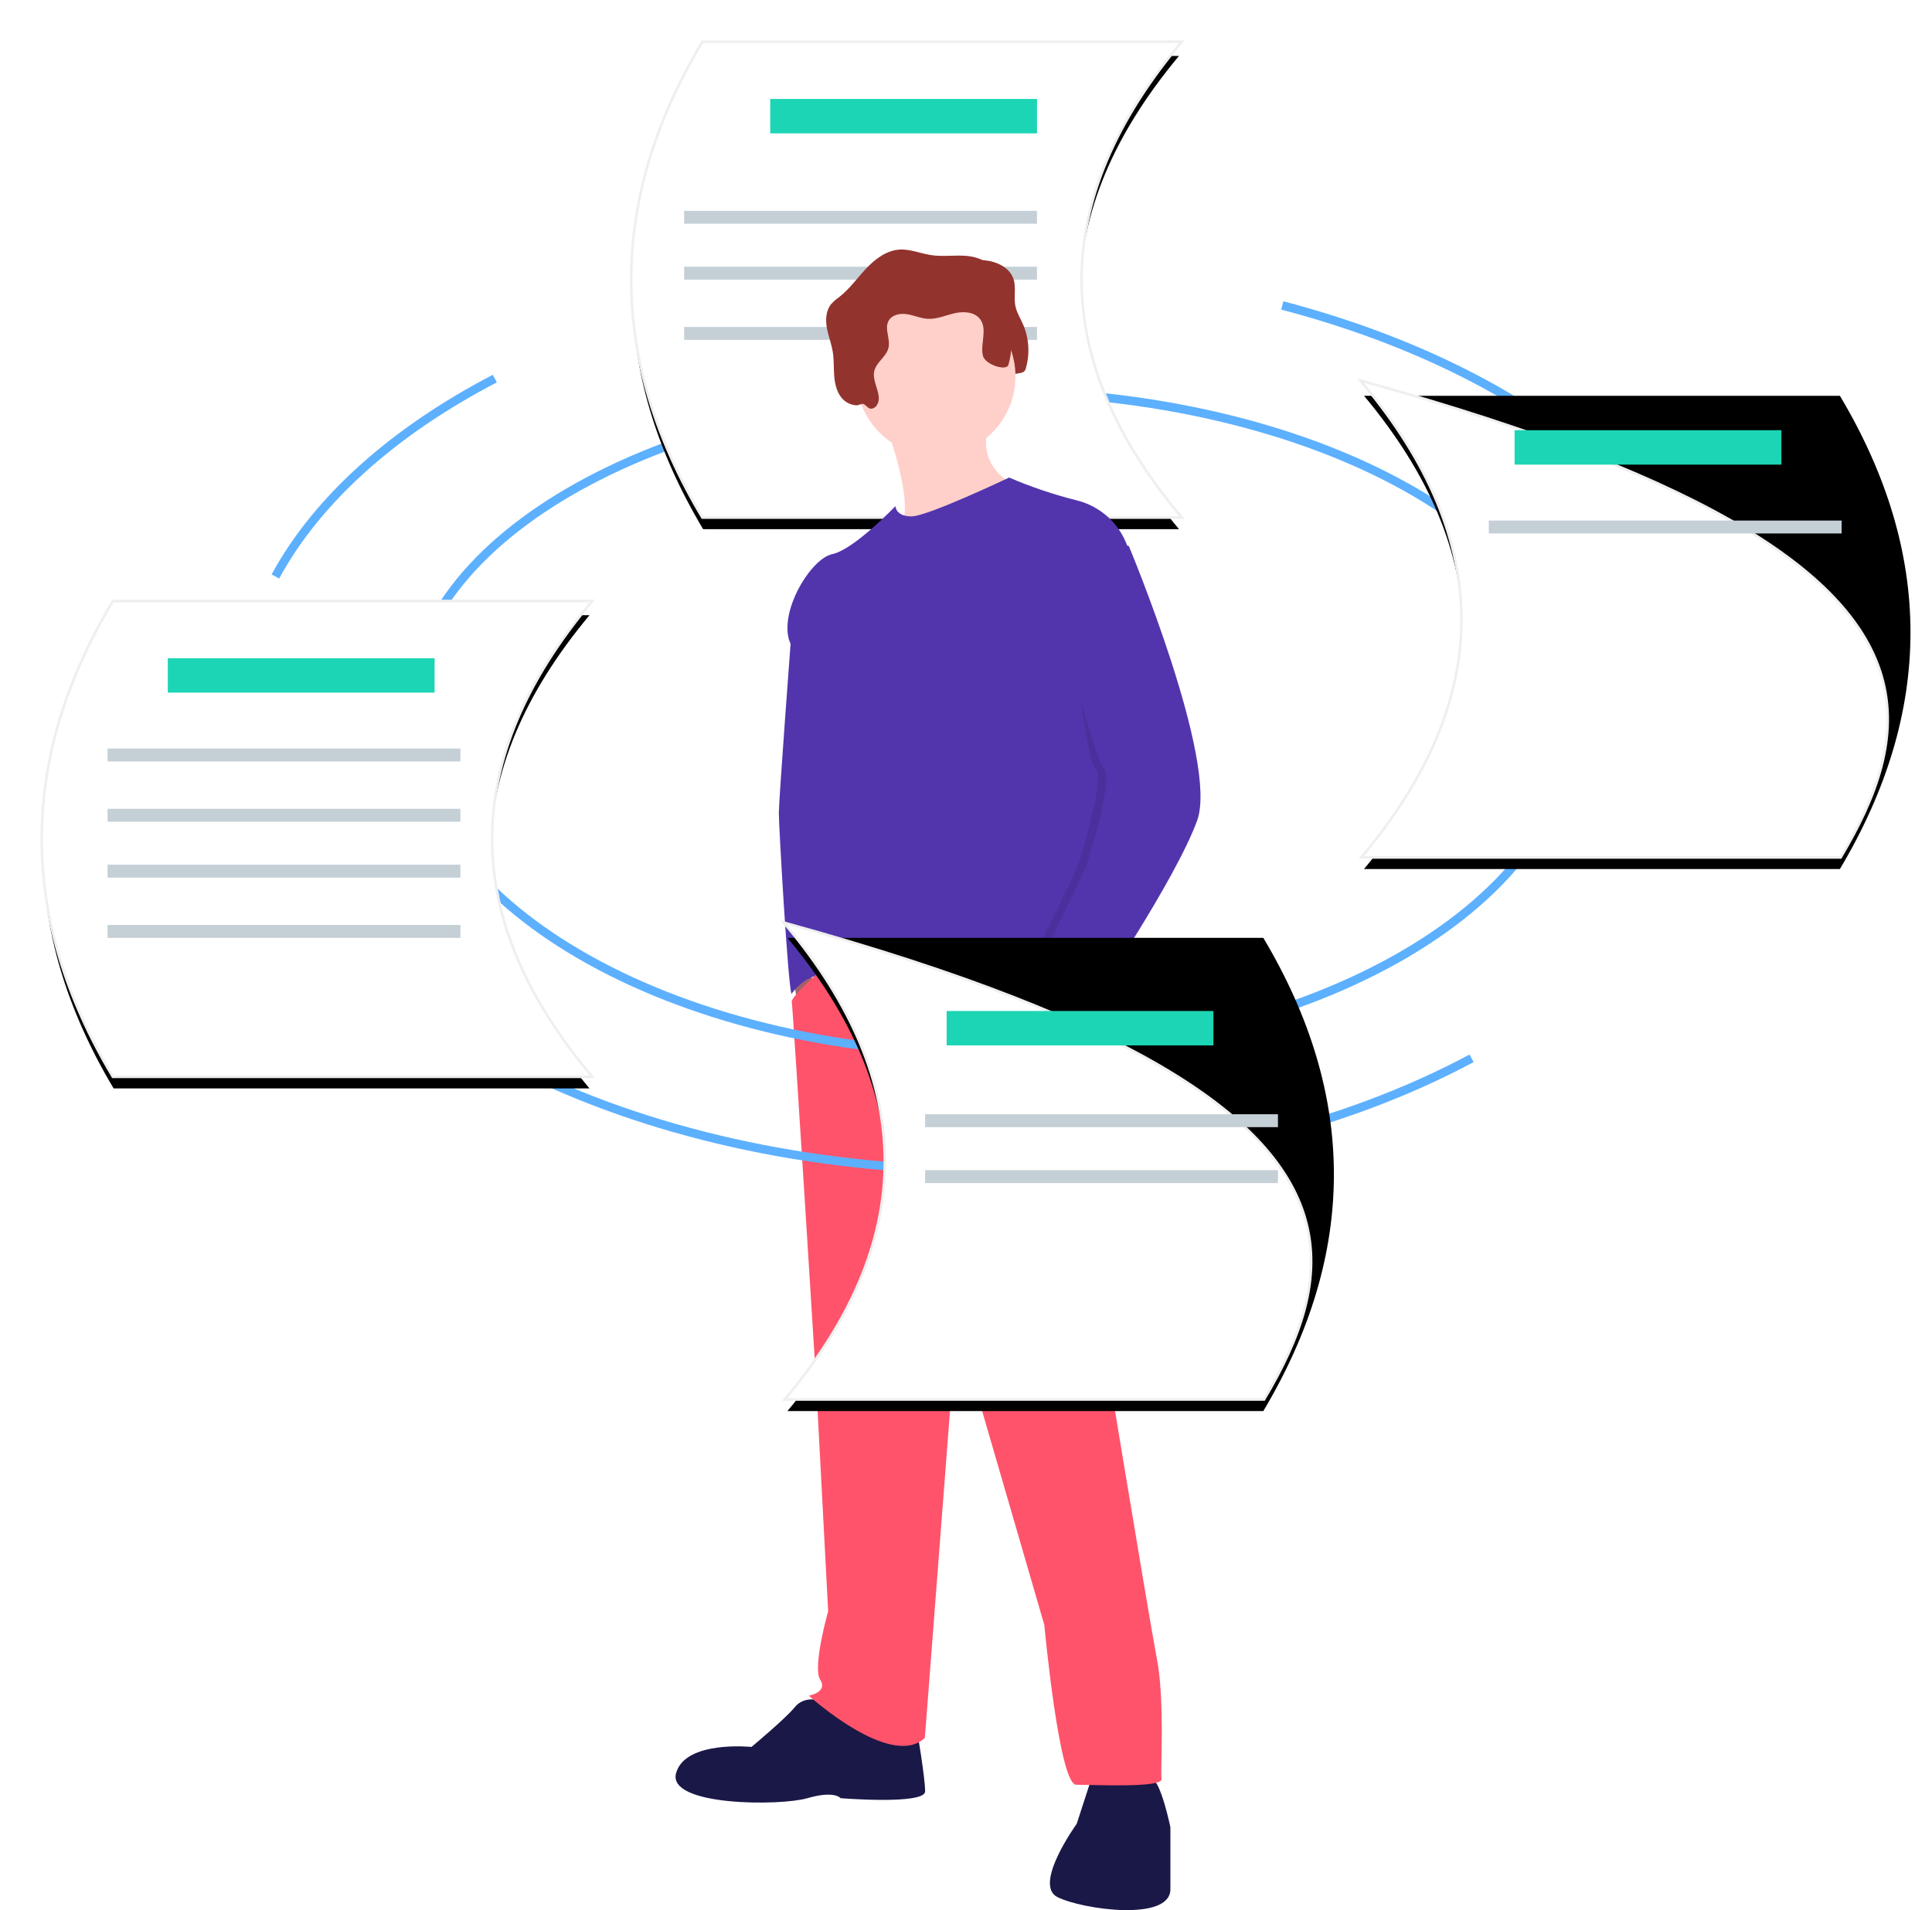
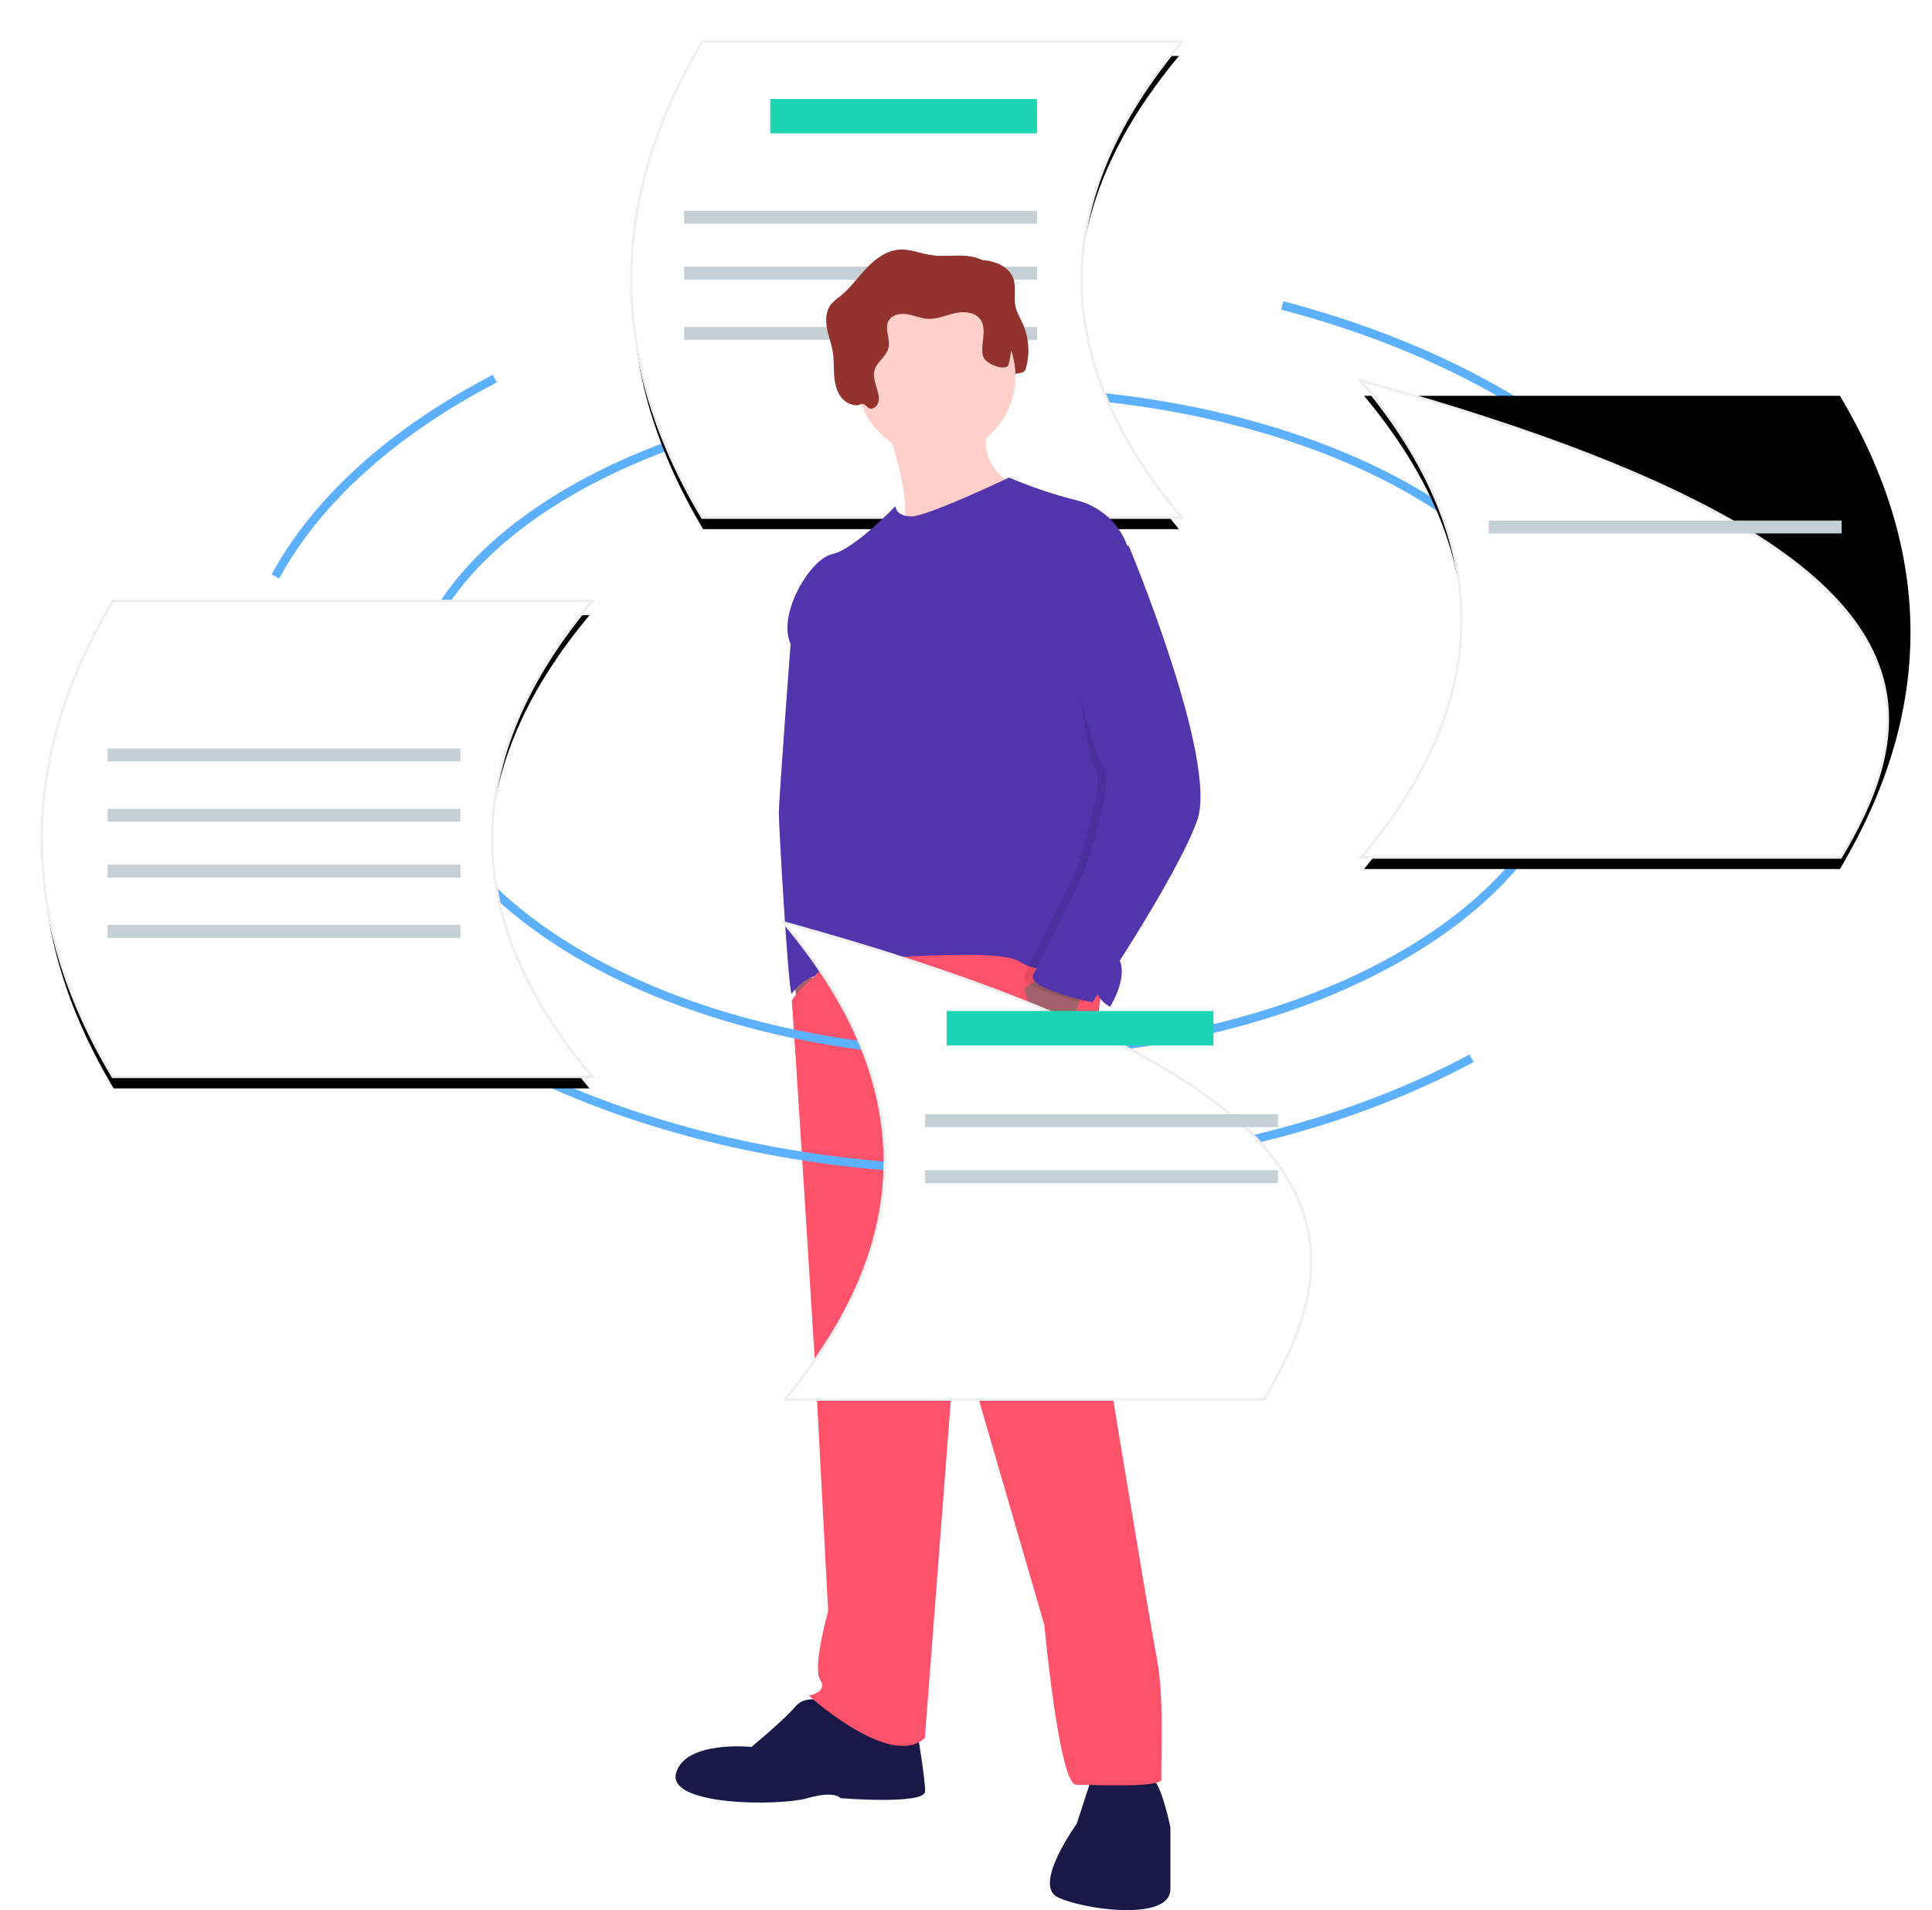
<svg xmlns="http://www.w3.org/2000/svg" xmlns:xlink="http://www.w3.org/1999/xlink" width="449px" height="444px" viewBox="0 0 449 444">
  <title>Track your journey </title>
  <desc>Created with Sketch.</desc>
  <defs>
    <path d="M264,110 L153.405,110 C131.532,73.333 131.532,36.667 153.405,0 L264,0 C233.415,36.667 233.415,73.333 264,110 Z" id="path-1" />
    <filter x="-12.7%" y="-13.7%" width="125.9%" height="129.3%" id="filter-2">
      <feMorphology radius="0.603" operator="dilate" in="SourceAlpha" result="shadowSpreadOuter1" />
      <feOffset dx="0" dy="1" in="shadowSpreadOuter1" result="shadowOffsetOuter1" />
      <feGaussianBlur stdDeviation="5" in="shadowOffsetOuter1" result="shadowBlurOuter1" />
      <feComposite in="shadowBlurOuter1" in2="SourceAlpha" operator="out" result="shadowBlurOuter1" />
      <feColorMatrix values="0 0 0 0 0.125 0 0 0 0 0.125 0 0 0 0 0.125 0 0 0 0.16 0" type="matrix" in="shadowBlurOuter1" result="shadowMatrixOuter1" />
      <feMorphology radius="0.603" operator="dilate" in="SourceAlpha" result="shadowSpreadOuter2" />
      <feOffset dx="0" dy="2" in="shadowSpreadOuter2" result="shadowOffsetOuter2" />
      <feGaussianBlur stdDeviation="2" in="shadowOffsetOuter2" result="shadowBlurOuter2" />
      <feComposite in="shadowBlurOuter2" in2="SourceAlpha" operator="out" result="shadowBlurOuter2" />
      <feColorMatrix values="0 0 0 0 0 0 0 0 0 0 0 0 0 0 0 0 0 0 0.01 0" type="matrix" in="shadowBlurOuter2" result="shadowMatrixOuter2" />
      <feMerge>
        <feMergeNode in="shadowMatrixOuter1" />
        <feMergeNode in="shadowMatrixOuter2" />
      </feMerge>
    </filter>
-     <path d="M173,315 L283.595,315 C305.468,278.333 305.468,241.667 283.595,205 L173,205 C203.585,241.667 203.585,278.333 173,315 Z" id="path-3" />
    <filter x="-13.5%" y="-14.2%" width="121.8%" height="129.7%" id="filter-4">
      <feMorphology radius="0.603" operator="dilate" in="SourceAlpha" result="shadowSpreadOuter1" />
      <feOffset dx="0" dy="1" in="shadowSpreadOuter1" result="shadowOffsetOuter1" />
      <feGaussianBlur stdDeviation="5" in="shadowOffsetOuter1" result="shadowBlurOuter1" />
      <feComposite in="shadowBlurOuter1" in2="SourceAlpha" operator="out" result="shadowBlurOuter1" />
      <feColorMatrix values="0 0 0 0 0.125 0 0 0 0 0.125 0 0 0 0 0.125 0 0 0 0.16 0" type="matrix" in="shadowBlurOuter1" result="shadowMatrixOuter1" />
      <feMorphology radius="0.603" operator="dilate" in="SourceAlpha" result="shadowSpreadOuter2" />
      <feOffset dx="0" dy="2" in="shadowSpreadOuter2" result="shadowOffsetOuter2" />
      <feGaussianBlur stdDeviation="2" in="shadowOffsetOuter2" result="shadowBlurOuter2" />
      <feComposite in="shadowBlurOuter2" in2="SourceAlpha" operator="out" result="shadowBlurOuter2" />
      <feColorMatrix values="0 0 0 0 0 0 0 0 0 0 0 0 0 0 0 0 0 0 0.01 0" type="matrix" in="shadowBlurOuter2" result="shadowMatrixOuter2" />
      <feMerge>
        <feMergeNode in="shadowMatrixOuter1" />
        <feMergeNode in="shadowMatrixOuter2" />
      </feMerge>
    </filter>
    <path d="M127,240 L16.405,240 C-5.468,203.333 -5.468,166.667 16.405,130 L127,130 C96.415,166.667 96.415,203.333 127,240 Z" id="path-5" />
    <filter x="-12.7%" y="-13.7%" width="125.9%" height="129.3%" id="filter-6">
      <feMorphology radius="0.603" operator="dilate" in="SourceAlpha" result="shadowSpreadOuter1" />
      <feOffset dx="0" dy="1" in="shadowSpreadOuter1" result="shadowOffsetOuter1" />
      <feGaussianBlur stdDeviation="5" in="shadowOffsetOuter1" result="shadowBlurOuter1" />
      <feComposite in="shadowBlurOuter1" in2="SourceAlpha" operator="out" result="shadowBlurOuter1" />
      <feColorMatrix values="0 0 0 0 0.125 0 0 0 0 0.125 0 0 0 0 0.125 0 0 0 0.16 0" type="matrix" in="shadowBlurOuter1" result="shadowMatrixOuter1" />
      <feMorphology radius="0.603" operator="dilate" in="SourceAlpha" result="shadowSpreadOuter2" />
      <feOffset dx="0" dy="2" in="shadowSpreadOuter2" result="shadowOffsetOuter2" />
      <feGaussianBlur stdDeviation="2" in="shadowOffsetOuter2" result="shadowBlurOuter2" />
      <feComposite in="shadowBlurOuter2" in2="SourceAlpha" operator="out" result="shadowBlurOuter2" />
      <feColorMatrix values="0 0 0 0 0 0 0 0 0 0 0 0 0 0 0 0 0 0 0.01 0" type="matrix" in="shadowBlurOuter2" result="shadowMatrixOuter2" />
      <feMerge>
        <feMergeNode in="shadowMatrixOuter1" />
        <feMergeNode in="shadowMatrixOuter2" />
      </feMerge>
    </filter>
    <path d="M307,189 L417.595,189 C439.468,152.333 439.468,115.667 417.595,79 L307,79 C337.585,115.667 337.585,152.333 307,189 Z" id="path-7" />
    <filter x="-13.5%" y="-14.2%" width="121.8%" height="129.7%" id="filter-8">
      <feMorphology radius="0.603" operator="dilate" in="SourceAlpha" result="shadowSpreadOuter1" />
      <feOffset dx="0" dy="1" in="shadowSpreadOuter1" result="shadowOffsetOuter1" />
      <feGaussianBlur stdDeviation="5" in="shadowOffsetOuter1" result="shadowBlurOuter1" />
      <feComposite in="shadowBlurOuter1" in2="SourceAlpha" operator="out" result="shadowBlurOuter1" />
      <feColorMatrix values="0 0 0 0 0.125 0 0 0 0 0.125 0 0 0 0 0.125 0 0 0 0.16 0" type="matrix" in="shadowBlurOuter1" result="shadowMatrixOuter1" />
      <feMorphology radius="0.603" operator="dilate" in="SourceAlpha" result="shadowSpreadOuter2" />
      <feOffset dx="0" dy="2" in="shadowSpreadOuter2" result="shadowOffsetOuter2" />
      <feGaussianBlur stdDeviation="2" in="shadowOffsetOuter2" result="shadowBlurOuter2" />
      <feComposite in="shadowBlurOuter2" in2="SourceAlpha" operator="out" result="shadowBlurOuter2" />
      <feColorMatrix values="0 0 0 0 0 0 0 0 0 0 0 0 0 0 0 0 0 0 0.01 0" type="matrix" in="shadowBlurOuter2" result="shadowMatrixOuter2" />
      <feMerge>
        <feMergeNode in="shadowMatrixOuter1" />
        <feMergeNode in="shadowMatrixOuter2" />
      </feMerge>
    </filter>
  </defs>
  <g id="Page-1" stroke="none" stroke-width="1" fill="none" fill-rule="evenodd">
    <g id="Track-your-journey-" transform="translate(10, 10)">
      <path d="M85,156 C85,114.579 145.665,81 220.5,81 C295.335,81 356,114.579 356,156" id="Path" stroke="#5DB0FE" stroke-width="2" />
      <g id="Path">
        <use fill="black" fill-opacity="1" filter="url(#filter-2)" xlink:href="#path-1" />
        <path stroke="#EFEFEF" stroke-width="0.603" d="M264.646,-0.301 L153.234,-0.301 C142.208,18.132 136.699,36.567 136.699,55 C136.699,73.433 142.208,91.868 153.234,110.301 L264.646,110.301 C249.131,91.868 241.363,73.436 241.363,55 C241.363,36.564 249.131,18.132 264.646,-0.301 Z" fill="#FFFFFF" fill-rule="evenodd" />
      </g>
      <rect id="Rectangle" fill="#1CD5B5" fill-rule="nonzero" x="169" y="13" width="62" height="8" />
      <rect id="Rectangle" fill="#C5CFD6" fill-rule="nonzero" x="149" y="39" width="82" height="3" />
      <rect id="Rectangle" fill="#C5CFD6" fill-rule="nonzero" x="149" y="52" width="82" height="3" />
      <rect id="Rectangle" fill="#C5CFD6" fill-rule="nonzero" x="149" y="66" width="82" height="3" />
      <path d="M196.023,85.906 C196.661,86.201 197.428,85.761 197.804,85.162 C199.236,82.881 196.6,79.94 197.171,77.301 C197.628,75.186 200.005,73.932 200.49,71.824 C200.963,69.776 199.508,67.467 200.491,65.614 C201.261,64.162 203.186,63.78 204.796,64.035 C206.406,64.289 207.934,65.005 209.561,65.105 C211.728,65.238 213.794,64.274 215.914,63.796 C218.033,63.318 220.618,63.505 221.865,65.302 C223.466,67.61 221.842,70.824 222.399,73.586 C222.842,75.779 224.658,77.595 224.697,79.833 C224.711,80.629 222.642,79.988 222.752,80.776 C222.862,81.563 221.885,80.87 222.666,80.776 C223.321,80.614 223.797,80.042 223.842,79.362 C223.935,78.706 225.155,78.487 225.141,77.824 C225.108,76.271 227.885,77.318 228.343,75.835 C229.394,72.378 229.179,68.654 227.735,65.344 C227.112,63.932 226.263,62.594 225.963,61.078 C225.555,59.019 226.197,56.808 225.524,54.821 C224.617,52.143 221.616,50.778 218.83,50.501 C216.044,50.224 213.213,50.72 210.443,50.311 C207.961,49.945 205.559,48.858 203.056,49.015 C200.053,49.205 197.439,51.161 195.357,53.358 C193.275,55.554 191.509,58.081 189.145,59.962 C188.421,60.466 187.753,61.047 187.153,61.696 C185.948,63.18 185.826,65.293 186.161,67.183 C186.496,69.072 187.225,70.874 187.533,72.768 C187.822,74.548 187.733,76.366 187.858,78.165 C187.982,79.965 188.352,81.818 189.423,83.26 C190.293,84.454 191.659,85.175 193.125,85.215 C193.626,85.227 194.049,84.771 194.555,84.89 C195.187,85.038 195.462,85.646 196.023,85.906 Z" id="Path" fill="#93332D" fill-rule="nonzero" />
      <polygon id="Path" fill="#A0616A" fill-rule="nonzero" points="174 215.354 176 227 180 221.854 177.714 214" />
      <path d="M176.91,129 L173.949,136.724 C173.949,136.724 171,176.064 171,178.988 C171,181.913 173.149,219.405 173.955,221 C173.955,221 177.448,215.948 182.015,216.746 C186.582,217.543 184.701,203.451 184.701,203.451 L189,168.619 L188.194,151.069 L176.91,129 Z" id="Path" fill="#5235AD" fill-rule="nonzero" />
      <path d="M176.91,129 L173.949,136.724 C173.949,136.724 171,176.064 171,178.988 C171,181.913 173.149,219.405 173.955,221 C173.955,221 177.448,215.948 182.015,216.746 C186.582,217.543 184.701,203.451 184.701,203.451 L189,168.619 L188.194,151.069 L176.91,129 Z" id="Path" fill="#5235AD" fill-rule="nonzero" opacity="0.1" />
      <path d="M195,86.44 C195,86.44 203.8,108.793 198.733,113.051 C193.667,117.308 227,105.866 227,105.866 L226.2,102.939 C226.2,102.939 215.267,98.681 220.6,86.44 C225.933,74.2 195,86.44 195,86.44 Z" id="Path" fill="#FFD0CA" fill-rule="nonzero" />
-       <path d="M195,86.44 C195,86.44 203.8,108.793 198.733,113.051 C193.667,117.308 227,105.866 227,105.866 L226.2,102.939 C226.2,102.939 215.267,98.681 220.6,86.44 C225.933,74.2 195,86.44 195,86.44 Z" id="Path" fill="#FFD0CA" fill-rule="nonzero" opacity="0.1" />
      <path d="M180.574,385.209 C180.574,385.209 176.857,384.15 174.733,386.798 C172.609,389.446 164.645,396.065 164.645,396.065 C164.645,396.065 149.246,394.476 147.122,402.155 C144.998,409.833 171.282,409.833 177.654,407.98 C184.026,406.127 185.353,407.98 185.353,407.98 C185.353,407.98 205,409.569 205,406.391 C205,403.214 203.142,392.358 203.142,392.358 L180.574,385.209 Z" id="Path" fill="#191847" fill-rule="nonzero" />
      <path d="M243.635,403.466 L240.225,413.946 C240.225,413.946 229.993,428.095 235.765,430.977 C241.537,433.859 262,436.741 262,429.143 L262,414.732 C262,414.732 259.901,404.514 257.802,403.466 C255.704,402.418 243.635,403.466 243.635,403.466 Z" id="Path" fill="#191847" fill-rule="nonzero" />
      <path d="M184.888,211.773 C184.888,211.773 173.74,221.494 174.005,222.821 C174.269,224.147 179.557,309.326 179.557,309.326 L182.465,364.52 C182.465,364.52 178.764,377.522 180.615,380.441 C182.465,383.36 177.971,384.156 177.971,384.156 C177.971,384.156 197.007,401.404 204.939,393.974 L212.342,297.651 L232.701,367.704 C232.701,367.704 236.138,404.854 240.104,404.854 C244.07,404.854 260.198,405.65 259.934,403.527 C259.669,401.404 260.727,385.218 258.876,375.665 C257.026,366.112 244.599,290.486 244.599,290.486 C244.599,290.486 243.53,225.653 246.312,219.593 C249.094,213.533 244.863,207.165 244.863,207.165 L226.355,200 L204.146,202.654 L184.888,211.773 Z" id="Path" fill="#FF536B" fill-rule="nonzero" />
      <circle id="Oval" fill="#FFD0CA" fill-rule="nonzero" cx="207.5" cy="77.5" r="18.5" />
      <path d="M252,116.939 C250.126,111.66 245.717,107.669 240.261,106.313 C234.879,104.965 229.615,103.188 224.519,101 C224.519,101 205.576,110.032 201.841,110.032 C198.105,110.032 198.105,107.641 198.105,107.641 C198.105,107.641 188.5,117.737 183.431,118.799 C178.362,119.862 170.891,132.348 173.559,139.255 C175.371,143.683 177.995,147.737 181.297,151.209 C181.297,151.209 180.229,188.402 183.698,195.309 C183.698,195.309 175.16,211.514 183.164,212.577 C191.168,213.639 221.851,209.92 227.187,213.639 C232.523,217.359 242.395,212.842 243.729,217.89 C245.063,222.937 247.998,224 247.998,224 C247.998,224 252.534,216.827 249.866,212.577 C247.198,208.326 252,116.939 252,116.939 Z" id="Path" fill="#5235AD" fill-rule="nonzero" />
      <path d="M232.381,217 L228,219.674 C228,219.674 232.655,235.45 234.572,235.985 C236.488,236.52 241,222.495 241,222.495 L232.381,217 Z" id="Path" fill="#A0616A" fill-rule="nonzero" />
      <path d="M192.023,84.906 C192.661,85.201 193.428,84.761 193.804,84.162 C195.236,81.881 192.6,78.94 193.171,76.301 C193.628,74.186 196.005,72.932 196.49,70.824 C196.963,68.776 195.508,66.467 196.491,64.614 C197.261,63.162 199.186,62.78 200.796,63.035 C202.406,63.289 203.934,64.005 205.561,64.105 C207.728,64.238 209.794,63.274 211.914,62.796 C214.033,62.318 216.618,62.505 217.865,64.302 C219.466,66.61 217.842,69.824 218.399,72.586 C218.842,74.779 223.885,76.319 224.343,74.835 C225.394,71.378 225.179,67.654 223.735,64.344 C223.112,62.932 222.264,61.594 221.963,60.078 C221.555,58.019 222.197,55.808 221.524,53.821 C220.617,51.143 217.616,49.778 214.83,49.501 C212.044,49.224 209.213,49.72 206.443,49.311 C203.961,48.945 201.559,47.858 199.056,48.015 C196.053,48.205 193.439,50.161 191.357,52.358 C189.275,54.554 187.509,57.081 185.145,58.962 C184.421,59.466 183.753,60.047 183.153,60.696 C181.948,62.18 181.826,64.293 182.161,66.183 C182.496,68.072 183.225,69.874 183.533,71.768 C183.822,73.548 183.733,75.366 183.858,77.165 C183.982,78.965 184.352,80.818 185.423,82.26 C186.293,83.454 187.659,84.175 189.125,84.215 C189.626,84.227 190.049,83.771 190.555,83.89 C191.187,84.038 191.462,84.646 192.023,84.906 Z" id="Path" fill="#93332D" fill-rule="nonzero" />
      <path d="M241.743,121.649 L250.343,117 C250.343,117 271.247,166.945 266.219,180.759 C261.192,194.574 241.875,223 241.875,223 C241.875,223 226.528,219.812 228.115,216.624 C229.703,213.436 240.023,192.98 240.817,190.323 C241.61,187.667 246.903,170.398 244.521,168.539 C242.14,166.679 237.509,123.509 237.509,123.509 L241.743,121.649 Z" id="Path" fill="#000000" fill-rule="nonzero" opacity="0.1" />
-       <path d="M241.758,114 L252.343,116.924 C252.343,116.924 273.247,166.905 268.219,180.729 C263.192,194.554 243.875,223 243.875,223 C243.875,223 228.528,219.81 230.115,216.62 C231.703,213.429 242.023,192.959 242.817,190.3 C243.61,187.641 248.903,170.361 246.521,168.5 C244.14,166.639 232.761,120.646 232.761,120.646 L241.758,114 Z" id="Path" fill="#5235AD" fill-rule="nonzero" />
+       <path d="M241.758,114 L252.343,116.924 C252.343,116.924 273.247,166.905 268.219,180.729 C263.192,194.554 243.875,223 243.875,223 C243.875,223 228.528,219.81 230.115,216.62 C231.703,213.429 242.023,192.959 242.817,190.3 C243.61,187.641 248.903,170.361 246.521,168.5 C244.14,166.639 232.761,120.646 232.761,120.646 L241.758,114 " id="Path" fill="#5235AD" fill-rule="nonzero" />
      <path d="M356,156 C356,199.631 295.335,235 220.5,235 C145.665,235 85,199.63 85,156" id="Path" stroke="#5DB0FE" stroke-width="2" />
      <path d="M332,236 C301.751,252.198 262.282,262 219.107,262 C177.711,262 139.722,252.989 110,237.97" id="Path" stroke="#5DB0FE" stroke-width="2" />
      <path d="M288,61 C345.917,76.198 387.164,109.627 391,149" id="Path" stroke="#5DB0FE" stroke-width="2" />
      <path d="M54,124 C63.769,106.004 81.617,90.167 105,78" id="Path" stroke="#5DB0FE" stroke-width="2" />
      <g id="Path">
        <use fill="black" fill-opacity="1" filter="url(#filter-4)" xlink:href="#path-3" />
        <path stroke="#EFEFEF" stroke-width="0.603" d="M172.768,205.193 C188.007,223.462 195.637,241.729 195.637,260 C195.637,278.436 187.869,296.868 172.354,315.301 L283.766,315.301 C292.191,301.216 297.402,287.131 293.257,273.052 C286.559,250.296 255.346,227.48 173.08,204.709 C172.774,204.625 172.468,204.54 172.163,204.456 C172.355,204.699 172.562,204.946 172.768,205.193 Z" fill="#FFFFFF" fill-rule="evenodd" />
      </g>
      <rect id="Rectangle" fill="#1CD5B5" fill-rule="nonzero" x="210" y="225" width="62" height="8" />
      <rect id="Rectangle" fill="#C5CFD6" fill-rule="nonzero" x="205" y="249" width="82" height="3" />
      <rect id="Rectangle" fill="#C5CFD6" fill-rule="nonzero" x="205" y="262" width="82" height="3" />
      <g id="Path">
        <use fill="black" fill-opacity="1" filter="url(#filter-6)" xlink:href="#path-5" />
        <path stroke="#EFEFEF" stroke-width="0.603" d="M127.646,129.699 L16.234,129.699 C5.208,148.132 -0.301,166.567 -0.301,185 C-0.301,203.433 5.208,221.868 16.234,240.301 L127.646,240.301 C112.131,221.868 104.363,203.436 104.363,185 C104.363,166.564 112.131,148.132 127.646,129.699 Z" fill="#FFFFFF" fill-rule="evenodd" />
      </g>
-       <rect id="Rectangle" fill="#1CD5B5" fill-rule="nonzero" x="29" y="143" width="62" height="8" />
      <rect id="Rectangle" fill="#C5CFD6" fill-rule="nonzero" x="15" y="164" width="82" height="3" />
      <rect id="Rectangle" fill="#C5CFD6" fill-rule="nonzero" x="15" y="178" width="82" height="3" />
      <rect id="Rectangle" fill="#C5CFD6" fill-rule="nonzero" x="15" y="191" width="82" height="3" />
      <rect id="Rectangle" fill="#C5CFD6" fill-rule="nonzero" x="15" y="205" width="82" height="3" />
      <g id="Path">
        <use fill="black" fill-opacity="1" filter="url(#filter-8)" xlink:href="#path-7" />
        <path stroke="#EFEFEF" stroke-width="0.603" d="M306.768,79.193 C322.007,97.462 329.637,115.729 329.637,134 C329.637,152.436 321.869,170.868 306.354,189.301 L417.766,189.301 C426.191,175.216 431.402,161.131 427.257,147.052 C420.559,124.296 389.346,101.48 307.08,78.709 C306.774,78.625 306.468,78.54 306.163,78.456 C306.355,78.699 306.562,78.946 306.768,79.193 Z" fill="#FFFFFF" fill-rule="evenodd" />
      </g>
-       <rect id="Rectangle" fill="#1CD5B5" fill-rule="nonzero" x="342" y="90" width="62" height="8" />
      <rect id="Rectangle" fill="#C5CFD6" fill-rule="nonzero" x="336" y="111" width="82" height="3" />
    </g>
  </g>
</svg>